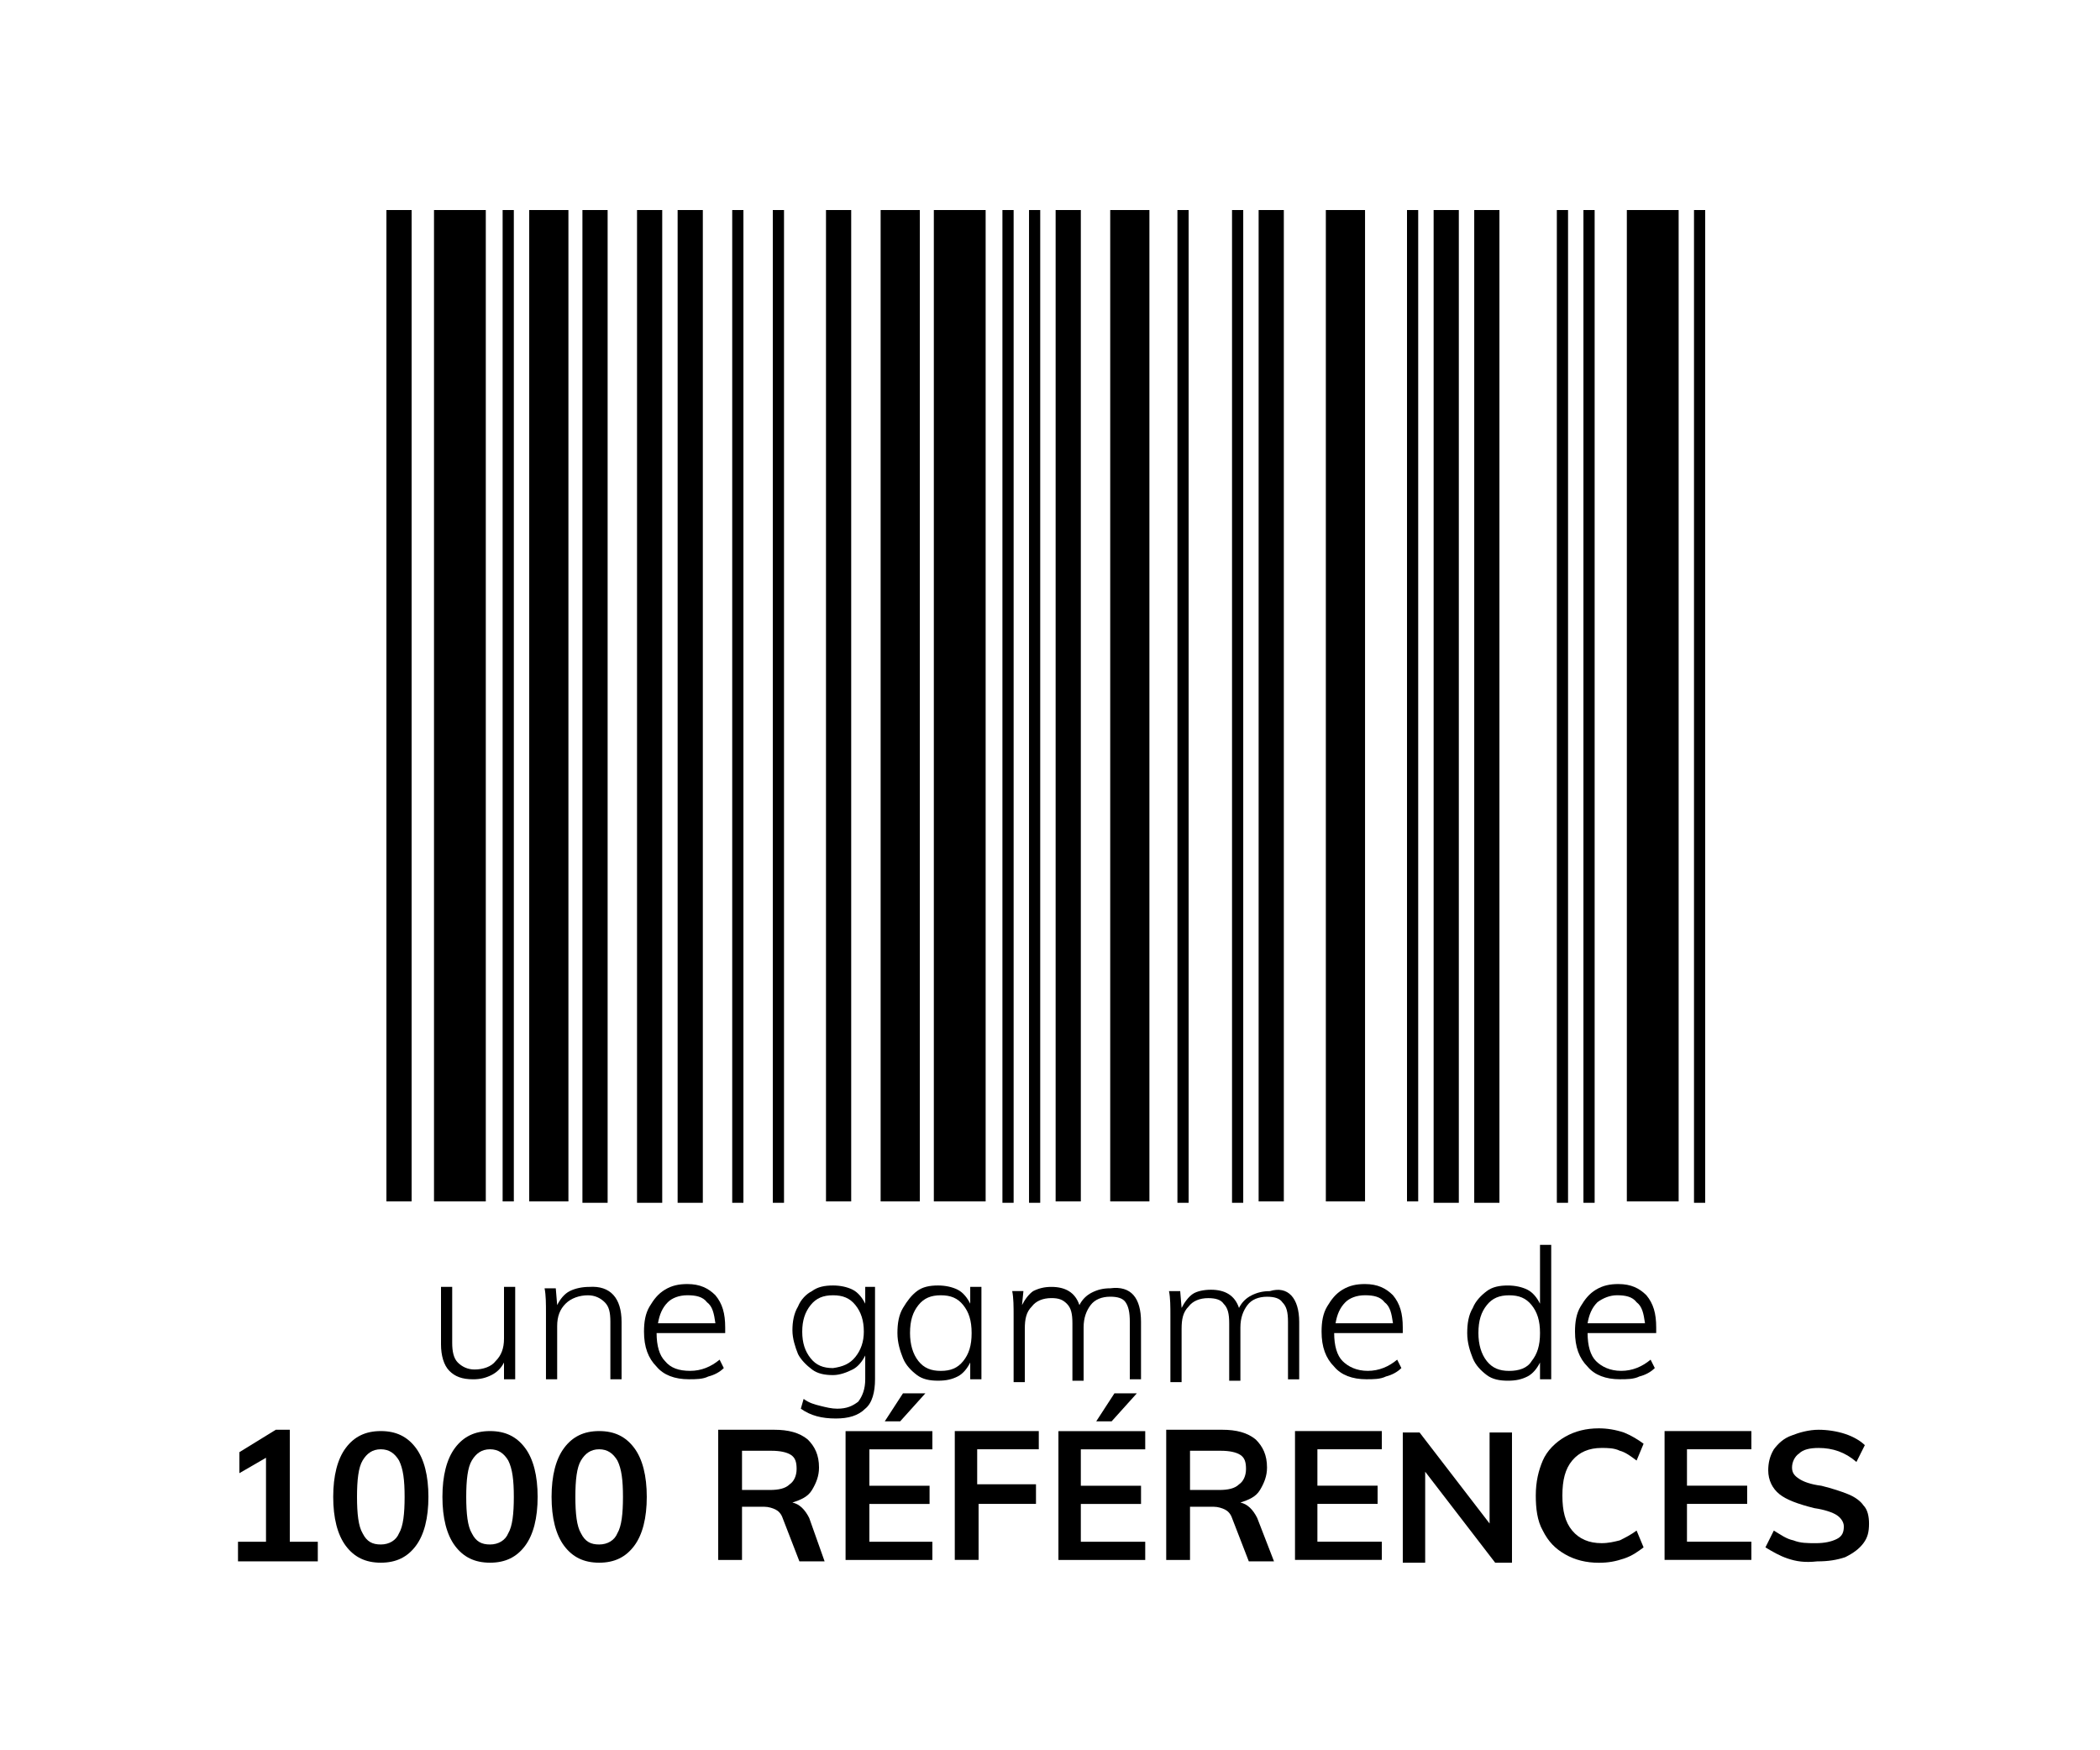
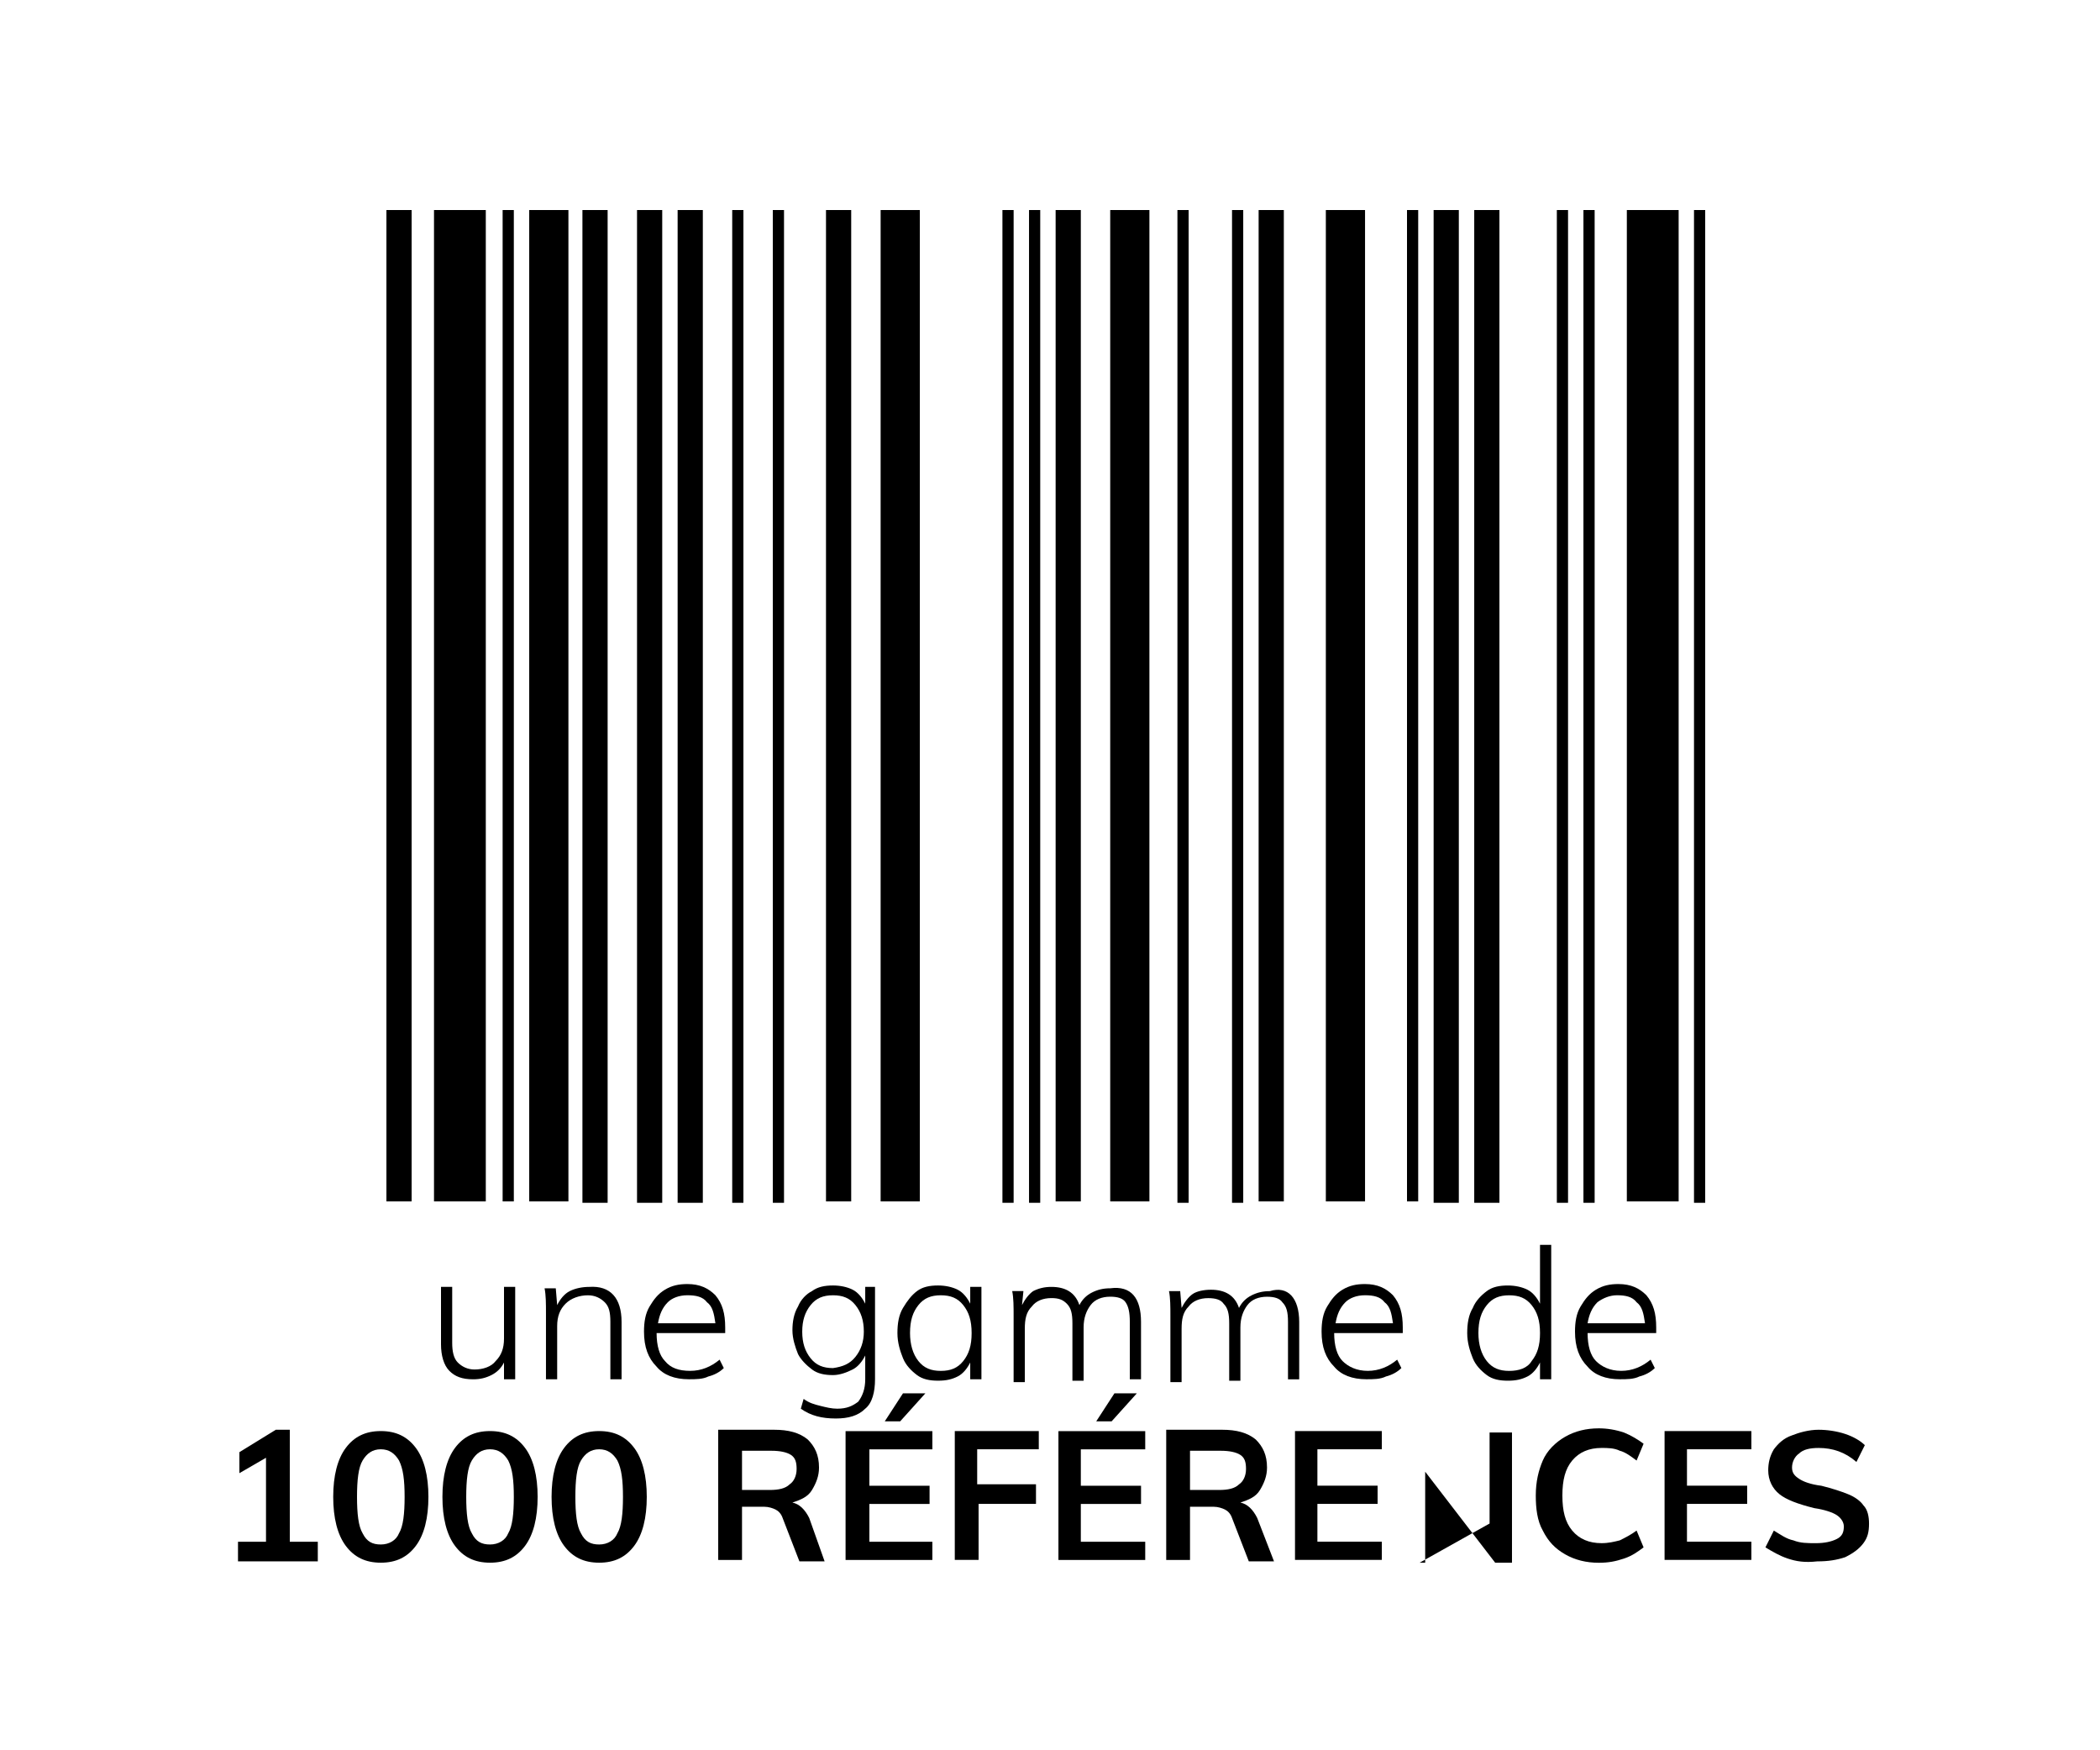
<svg xmlns="http://www.w3.org/2000/svg" width="150" height="125" viewBox="0 0 150 125" fill="none">
  <path d="M36.8 92.006V98.506H36V97.306C35.8 97.706 35.5 98.006 35.1 98.206C34.7 98.406 34.3 98.506 33.8 98.506C33 98.506 32.5 98.306 32.1 97.906C31.7 97.506 31.5 96.806 31.5 96.006V91.906H32.3V95.906C32.3 96.506 32.4 97.006 32.7 97.306C33 97.606 33.4 97.806 33.9 97.806C34.5 97.806 35.1 97.606 35.4 97.206C35.8 96.806 36 96.306 36 95.606V91.906H36.8V92.006Z" fill="black" />
  <path d="M44.398 94.406V98.506H43.598V94.406C43.598 93.706 43.498 93.306 43.198 93.006C42.898 92.706 42.498 92.506 41.998 92.506C41.398 92.506 40.798 92.706 40.398 93.106C39.998 93.506 39.798 94.006 39.798 94.706V98.506H38.998V93.806C38.998 93.106 38.998 92.506 38.898 92.006H39.698L39.798 93.206C39.998 92.806 40.298 92.406 40.698 92.206C41.098 92.006 41.598 91.906 42.098 91.906C43.598 91.806 44.398 92.706 44.398 94.406Z" fill="black" />
  <path d="M46.9 95.203C46.9 96.103 47.1 96.803 47.5 97.203C47.9 97.703 48.5 97.903 49.3 97.903C50.1 97.903 50.8 97.603 51.4 97.103L51.7 97.703C51.4 98.003 51 98.203 50.6 98.303C50.2 98.503 49.7 98.503 49.2 98.503C48.2 98.503 47.4 98.203 46.9 97.603C46.3 97.003 46 96.203 46 95.103C46 94.403 46.1 93.803 46.4 93.303C46.7 92.803 47 92.403 47.5 92.103C48 91.803 48.5 91.703 49.1 91.703C50 91.703 50.6 92.003 51.1 92.503C51.6 93.103 51.8 93.803 51.8 94.803V95.203H46.9ZM47.7 93.003C47.3 93.403 47.1 93.903 47 94.503H51.1C51 93.803 50.9 93.303 50.5 93.003C50.2 92.603 49.7 92.503 49.1 92.503C48.5 92.503 48 92.703 47.7 93.003Z" fill="black" />
  <path d="M62.502 92.005V98.505C62.502 99.405 62.302 100.205 61.802 100.605C61.302 101.105 60.602 101.305 59.702 101.305C58.702 101.305 57.902 101.105 57.202 100.605L57.402 99.905C57.802 100.205 58.202 100.305 58.602 100.405C59.002 100.505 59.402 100.605 59.802 100.605C60.502 100.605 60.902 100.405 61.302 100.105C61.602 99.705 61.802 99.205 61.802 98.505V96.805C61.602 97.205 61.302 97.605 60.902 97.805C60.502 98.005 60.002 98.205 59.502 98.205C58.902 98.205 58.402 98.105 58.002 97.805C57.602 97.505 57.202 97.105 57.002 96.705C56.802 96.205 56.602 95.605 56.602 95.005C56.602 94.405 56.702 93.805 57.002 93.305C57.202 92.805 57.602 92.405 58.002 92.205C58.402 91.905 58.902 91.805 59.502 91.805C60.002 91.805 60.502 91.905 60.902 92.105C61.302 92.305 61.602 92.705 61.802 93.105V91.905H62.502V92.005ZM61.102 96.905C61.502 96.405 61.702 95.805 61.702 95.105C61.702 94.305 61.502 93.705 61.102 93.205C60.702 92.705 60.202 92.505 59.502 92.505C58.802 92.505 58.302 92.705 57.902 93.205C57.502 93.705 57.302 94.305 57.302 95.105C57.302 95.905 57.502 96.505 57.902 97.005C58.302 97.505 58.802 97.705 59.502 97.705C60.202 97.605 60.702 97.405 61.102 96.905Z" fill="black" />
  <path d="M70.102 92.005V98.505H69.302V97.305C69.102 97.705 68.802 98.105 68.402 98.305C68.002 98.505 67.602 98.605 67.002 98.605C66.402 98.605 65.902 98.505 65.502 98.205C65.102 97.905 64.702 97.505 64.502 97.005C64.302 96.505 64.102 95.905 64.102 95.205C64.102 94.505 64.202 93.905 64.502 93.405C64.802 92.905 65.102 92.505 65.502 92.205C65.902 91.905 66.402 91.805 67.002 91.805C67.502 91.805 68.002 91.905 68.402 92.105C68.802 92.305 69.102 92.705 69.302 93.105V91.905H70.102V92.005ZM68.802 97.205C69.202 96.705 69.402 96.105 69.402 95.205C69.402 94.305 69.202 93.705 68.802 93.205C68.402 92.705 67.902 92.505 67.202 92.505C66.502 92.505 66.002 92.705 65.602 93.205C65.202 93.705 65.002 94.305 65.002 95.205C65.002 96.005 65.202 96.705 65.602 97.205C66.002 97.705 66.502 97.905 67.202 97.905C67.902 97.905 68.402 97.705 68.802 97.205Z" fill="black" />
  <path d="M81.501 94.406V98.506H80.701V94.406C80.701 93.706 80.601 93.306 80.401 93.006C80.201 92.706 79.801 92.606 79.301 92.606C78.701 92.606 78.201 92.806 77.901 93.206C77.601 93.606 77.401 94.106 77.401 94.806V98.606H76.601V94.506C76.601 93.806 76.501 93.406 76.201 93.106C75.901 92.806 75.601 92.706 75.101 92.706C74.501 92.706 74.001 92.906 73.701 93.306C73.301 93.706 73.201 94.206 73.201 94.906V98.706H72.401V94.006C72.401 93.306 72.401 92.706 72.301 92.206H73.101L73.001 93.206C73.201 92.806 73.501 92.406 73.801 92.206C74.201 92.006 74.601 91.906 75.101 91.906C76.101 91.906 76.801 92.306 77.101 93.206C77.301 92.806 77.601 92.506 78.001 92.306C78.401 92.106 78.801 92.006 79.301 92.006C80.801 91.806 81.501 92.706 81.501 94.406Z" fill="black" />
  <path d="M92.8 94.409V98.509H92V94.409C92 93.709 91.9 93.309 91.6 93.009C91.4 92.709 91 92.609 90.5 92.609C89.9 92.609 89.4 92.809 89.1 93.209C88.8 93.609 88.6 94.109 88.6 94.809V98.609H87.8V94.509C87.8 93.809 87.7 93.409 87.4 93.109C87.2 92.809 86.8 92.709 86.3 92.709C85.7 92.709 85.2 92.909 84.9 93.309C84.5 93.709 84.4 94.209 84.4 94.909V98.709H83.6V94.009C83.6 93.309 83.6 92.709 83.5 92.209H84.3L84.4 93.409C84.6 93.009 84.9 92.609 85.2 92.409C85.5 92.209 86 92.109 86.5 92.109C87.5 92.109 88.2 92.509 88.5 93.409C88.7 93.009 89 92.709 89.4 92.509C89.8 92.309 90.2 92.209 90.7 92.209C92 91.809 92.8 92.709 92.8 94.409Z" fill="black" />
  <path d="M95.298 95.203C95.298 96.103 95.498 96.803 95.898 97.203C96.298 97.603 96.898 97.903 97.698 97.903C98.498 97.903 99.198 97.603 99.798 97.103L100.098 97.703C99.798 98.003 99.398 98.203 98.998 98.303C98.598 98.503 98.098 98.503 97.598 98.503C96.598 98.503 95.798 98.203 95.298 97.603C94.698 97.003 94.398 96.203 94.398 95.103C94.398 94.403 94.498 93.803 94.798 93.303C95.098 92.803 95.398 92.403 95.898 92.103C96.398 91.803 96.898 91.703 97.498 91.703C98.398 91.703 98.998 92.003 99.498 92.503C99.998 93.103 100.198 93.803 100.198 94.803V95.203H95.298ZM96.098 93.003C95.698 93.403 95.498 93.903 95.398 94.503H99.498C99.398 93.803 99.298 93.303 98.898 93.003C98.598 92.603 98.098 92.503 97.498 92.503C96.898 92.503 96.398 92.703 96.098 93.003Z" fill="black" />
  <path d="M110.801 88.906V98.506H110.001V97.306C109.801 97.706 109.501 98.106 109.101 98.306C108.701 98.506 108.301 98.606 107.701 98.606C107.101 98.606 106.601 98.506 106.201 98.206C105.801 97.906 105.401 97.506 105.201 97.006C105.001 96.506 104.801 95.906 104.801 95.206C104.801 94.506 104.901 93.906 105.201 93.406C105.401 92.906 105.801 92.506 106.201 92.206C106.601 91.906 107.101 91.806 107.701 91.806C108.201 91.806 108.701 91.906 109.101 92.106C109.501 92.306 109.801 92.706 110.001 93.106V88.906H110.801ZM109.401 97.206C109.801 96.706 110.001 96.106 110.001 95.206C110.001 94.306 109.801 93.706 109.401 93.206C109.001 92.706 108.501 92.506 107.801 92.506C107.101 92.506 106.601 92.706 106.201 93.206C105.801 93.706 105.601 94.306 105.601 95.206C105.601 96.006 105.801 96.706 106.201 97.206C106.601 97.706 107.101 97.906 107.801 97.906C108.501 97.906 109.101 97.706 109.401 97.206Z" fill="black" />
  <path d="M113.4 95.203C113.4 96.103 113.6 96.803 114 97.203C114.4 97.603 115 97.903 115.8 97.903C116.6 97.903 117.3 97.603 117.9 97.103L118.2 97.703C117.9 98.003 117.5 98.203 117.1 98.303C116.7 98.503 116.2 98.503 115.7 98.503C114.7 98.503 113.9 98.203 113.4 97.603C112.8 97.003 112.5 96.203 112.5 95.103C112.5 94.403 112.6 93.803 112.9 93.303C113.2 92.803 113.5 92.403 114 92.103C114.5 91.803 115 91.703 115.6 91.703C116.5 91.703 117.1 92.003 117.6 92.503C118.1 93.103 118.3 93.803 118.3 94.803V95.203H113.4ZM114.1 93.003C113.7 93.403 113.5 93.903 113.4 94.503H117.5C117.4 93.803 117.3 93.303 116.9 93.003C116.6 92.603 116.1 92.503 115.5 92.503C115 92.503 114.5 92.703 114.1 93.003Z" fill="black" />
  <path d="M20.7 110.109H22.7V111.509H17V110.109H19V104.109L17.1 105.209V103.709L19.7 102.109H20.7V110.109Z" fill="black" />
  <path d="M24.701 110.403C24.101 109.603 23.801 108.403 23.801 106.903C23.801 105.403 24.101 104.203 24.701 103.403C25.301 102.603 26.101 102.203 27.201 102.203C28.301 102.203 29.101 102.603 29.701 103.403C30.301 104.203 30.601 105.403 30.601 106.903C30.601 108.403 30.301 109.603 29.701 110.403C29.101 111.203 28.301 111.603 27.201 111.603C26.101 111.603 25.301 111.203 24.701 110.403ZM28.501 109.503C28.801 109.003 28.901 108.103 28.901 106.903C28.901 105.703 28.801 104.903 28.501 104.303C28.201 103.803 27.801 103.503 27.201 103.503C26.601 103.503 26.201 103.803 25.901 104.303C25.601 104.803 25.501 105.703 25.501 106.903C25.501 108.103 25.601 109.003 25.901 109.503C26.201 110.103 26.601 110.303 27.201 110.303C27.801 110.303 28.301 110.003 28.501 109.503Z" fill="black" />
  <path d="M32.502 110.403C31.902 109.603 31.602 108.403 31.602 106.903C31.602 105.403 31.902 104.203 32.502 103.403C33.102 102.603 33.902 102.203 35.002 102.203C36.102 102.203 36.902 102.603 37.502 103.403C38.102 104.203 38.402 105.403 38.402 106.903C38.402 108.403 38.102 109.603 37.502 110.403C36.902 111.203 36.102 111.603 35.002 111.603C33.902 111.603 33.102 111.203 32.502 110.403ZM36.302 109.503C36.602 109.003 36.702 108.103 36.702 106.903C36.702 105.703 36.602 104.903 36.302 104.303C36.002 103.803 35.602 103.503 35.002 103.503C34.402 103.503 34.002 103.803 33.702 104.303C33.402 104.803 33.302 105.703 33.302 106.903C33.302 108.103 33.402 109.003 33.702 109.503C34.002 110.103 34.402 110.303 35.002 110.303C35.602 110.303 36.102 110.003 36.302 109.503Z" fill="black" />
  <path d="M40.298 110.403C39.698 109.603 39.398 108.403 39.398 106.903C39.398 105.403 39.698 104.203 40.298 103.403C40.898 102.603 41.698 102.203 42.798 102.203C43.898 102.203 44.698 102.603 45.298 103.403C45.898 104.203 46.198 105.403 46.198 106.903C46.198 108.403 45.898 109.603 45.298 110.403C44.698 111.203 43.898 111.603 42.798 111.603C41.698 111.603 40.898 111.203 40.298 110.403ZM44.098 109.503C44.398 109.003 44.498 108.103 44.498 106.903C44.498 105.703 44.398 104.903 44.098 104.303C43.798 103.803 43.398 103.503 42.798 103.503C42.198 103.503 41.798 103.803 41.498 104.303C41.198 104.803 41.098 105.703 41.098 106.903C41.098 108.103 41.198 109.003 41.498 109.503C41.798 110.103 42.198 110.303 42.798 110.303C43.398 110.303 43.898 110.003 44.098 109.503Z" fill="black" />
  <path d="M58.901 111.509H57.101L55.901 108.409C55.801 108.109 55.601 107.909 55.401 107.809C55.201 107.709 54.901 107.609 54.601 107.609H53.001V111.409H51.301V102.109H55.301C56.301 102.109 57.101 102.309 57.701 102.809C58.201 103.309 58.501 103.909 58.501 104.809C58.501 105.409 58.301 105.909 58.001 106.409C57.701 106.909 57.201 107.109 56.601 107.309C57.101 107.409 57.501 107.809 57.801 108.409L58.901 111.509ZM55.001 106.409C55.601 106.409 56.101 106.309 56.401 106.009C56.701 105.809 56.901 105.409 56.901 104.909C56.901 104.409 56.801 104.109 56.501 103.909C56.201 103.709 55.701 103.609 55.101 103.609H53.001V106.409H55.001Z" fill="black" />
  <path d="M60.398 111.508V102.208H66.598V103.508H62.098V106.108H66.398V107.408H62.098V110.108H66.598V111.408H60.398V111.508ZM64.298 101.508H63.198L64.498 99.508H66.098L64.298 101.508Z" fill="black" />
  <path d="M68.199 111.503V102.203H74.199V103.503H69.799V106.003H73.999V107.403H69.899V111.403H68.199V111.503Z" fill="black" />
  <path d="M75.602 111.508V102.208H81.802V103.508H77.202V106.108H81.502V107.408H77.202V110.108H81.802V111.408H75.602V111.508ZM79.402 101.508H78.302L79.602 99.508H81.202L79.402 101.508Z" fill="black" />
  <path d="M91.001 111.509H89.201L88.001 108.409C87.901 108.109 87.701 107.909 87.501 107.809C87.301 107.709 87.001 107.609 86.701 107.609H85.001V111.409H83.301V102.109H87.301C88.301 102.109 89.101 102.309 89.701 102.809C90.201 103.309 90.501 103.909 90.501 104.809C90.501 105.409 90.301 105.909 90.001 106.409C89.701 106.909 89.201 107.109 88.601 107.309C89.101 107.409 89.501 107.809 89.801 108.409L91.001 111.509ZM87.101 106.409C87.701 106.409 88.201 106.309 88.501 106.009C88.801 105.809 89.001 105.409 89.001 104.909C89.001 104.409 88.901 104.109 88.601 103.909C88.301 103.709 87.801 103.609 87.201 103.609H85.001V106.409H87.101Z" fill="black" />
  <path d="M92.5 111.503V102.203H98.7V103.503H94.1V106.103H98.4V107.403H94.1V110.103H98.7V111.403H92.5V111.503Z" fill="black" />
-   <path d="M106.399 102.305H107.999V111.605H106.799L101.799 105.105V111.605H100.199V102.305H101.399L106.399 108.805V102.305Z" fill="black" />
+   <path d="M106.399 102.305H107.999V111.605H106.799L101.799 105.105V111.605H100.199H101.399L106.399 108.805V102.305Z" fill="black" />
  <path d="M111.799 111.008C111.099 110.608 110.599 110.108 110.199 109.308C109.799 108.608 109.699 107.708 109.699 106.808C109.699 105.808 109.899 105.008 110.199 104.308C110.499 103.608 111.099 103.008 111.799 102.608C112.499 102.208 113.299 102.008 114.199 102.008C114.799 102.008 115.399 102.108 115.999 102.308C116.499 102.508 116.999 102.808 117.399 103.108L116.899 104.308C116.499 104.008 116.099 103.708 115.699 103.608C115.299 103.408 114.799 103.408 114.399 103.408C113.499 103.408 112.799 103.708 112.299 104.308C111.799 104.908 111.599 105.708 111.599 106.808C111.599 107.908 111.799 108.708 112.299 109.308C112.799 109.908 113.499 110.208 114.399 110.208C114.899 110.208 115.299 110.108 115.699 110.008C116.099 109.808 116.499 109.608 116.899 109.308L117.399 110.508C116.999 110.808 116.599 111.108 115.999 111.308C115.399 111.508 114.899 111.608 114.199 111.608C113.299 111.608 112.499 111.408 111.799 111.008Z" fill="black" />
  <path d="M118.898 111.503V102.203H125.098V103.503H120.498V106.103H124.798V107.403H120.498V110.103H125.098V111.403H118.898V111.503Z" fill="black" />
  <path d="M127.702 111.309C127.102 111.109 126.602 110.809 126.102 110.509L126.702 109.309C127.202 109.609 127.602 109.909 128.102 110.009C128.602 110.209 129.102 110.209 129.702 110.209C130.302 110.209 130.802 110.109 131.202 109.909C131.602 109.709 131.702 109.409 131.702 109.009C131.702 108.709 131.502 108.409 131.202 108.209C130.902 108.009 130.302 107.809 129.602 107.709C128.402 107.409 127.602 107.109 127.102 106.709C126.602 106.309 126.302 105.709 126.302 105.009C126.302 104.509 126.402 104.009 126.702 103.509C127.002 103.109 127.402 102.709 128.002 102.509C128.502 102.309 129.202 102.109 129.902 102.109C130.502 102.109 131.202 102.209 131.802 102.409C132.402 102.609 132.902 102.909 133.202 103.209L132.602 104.409C131.802 103.709 130.902 103.409 129.902 103.409C129.302 103.409 128.802 103.509 128.502 103.809C128.202 104.009 128.002 104.409 128.002 104.809C128.002 105.209 128.202 105.409 128.502 105.609C128.802 105.809 129.302 106.009 130.102 106.109C130.902 106.309 131.502 106.509 132.002 106.709C132.502 106.909 132.902 107.209 133.102 107.509C133.402 107.809 133.502 108.309 133.502 108.809C133.502 109.409 133.402 109.809 133.102 110.209C132.802 110.609 132.402 110.909 131.802 111.209C131.202 111.409 130.602 111.509 129.802 111.509C128.902 111.609 128.302 111.509 127.702 111.309Z" fill="black" />
  <path d="M29.402 15H27.602V85.8H29.402V15Z" fill="black" />
  <path d="M34.7 15H31V85.8H34.7V15Z" fill="black" />
  <path d="M36.702 15H35.902V85.8H36.702V15Z" fill="black" />
  <path d="M40.601 15H37.801V85.8H40.601V15Z" fill="black" />
  <path d="M50.202 85.9H48.402V15H50.202V85.9ZM47.302 85.9H45.502V15H47.302V85.9ZM43.402 85.9H41.602V15H43.402V85.9Z" fill="black" />
  <path d="M56.001 85.9H55.201V15H56.001V85.9ZM53.101 85.9H52.301V15H53.101V85.9Z" fill="black" />
  <path d="M60.8 15H59V85.8H60.8V15Z" fill="black" />
  <path d="M65.702 15H62.902V85.8H65.702V15Z" fill="black" />
-   <path d="M70.403 15H66.703V85.8H70.403V15Z" fill="black" />
  <path d="M74.302 85.9H73.502V15H74.302V85.9ZM72.402 85.9H71.602V15H72.402V85.9Z" fill="black" />
  <path d="M77.202 15H75.402V85.8H77.202V15Z" fill="black" />
  <path d="M82.101 15H79.301V85.8H82.101V15Z" fill="black" />
  <path d="M88.802 85.9H88.002V15H88.802V85.9ZM84.902 85.9H84.102V15H84.902V85.9Z" fill="black" />
  <path d="M91.702 15H89.902V85.8H91.702V15Z" fill="black" />
  <path d="M97.503 15H94.703V85.8H97.503V15Z" fill="black" />
  <path d="M101.3 15H100.5V85.8H101.3V15Z" fill="black" />
  <path d="M107.102 85.9H105.302V15H107.102V85.9ZM104.202 85.9H102.402V15H104.202V85.9Z" fill="black" />
  <path d="M113.903 85.9H113.103V15H113.903V85.9ZM112.003 85.9H111.203V15H112.003V85.9Z" fill="black" />
  <path d="M119.903 15H116.203V85.8H119.903V15Z" fill="black" />
  <path d="M121.8 85.9H121V15H121.8V85.9Z" fill="black" />
</svg>